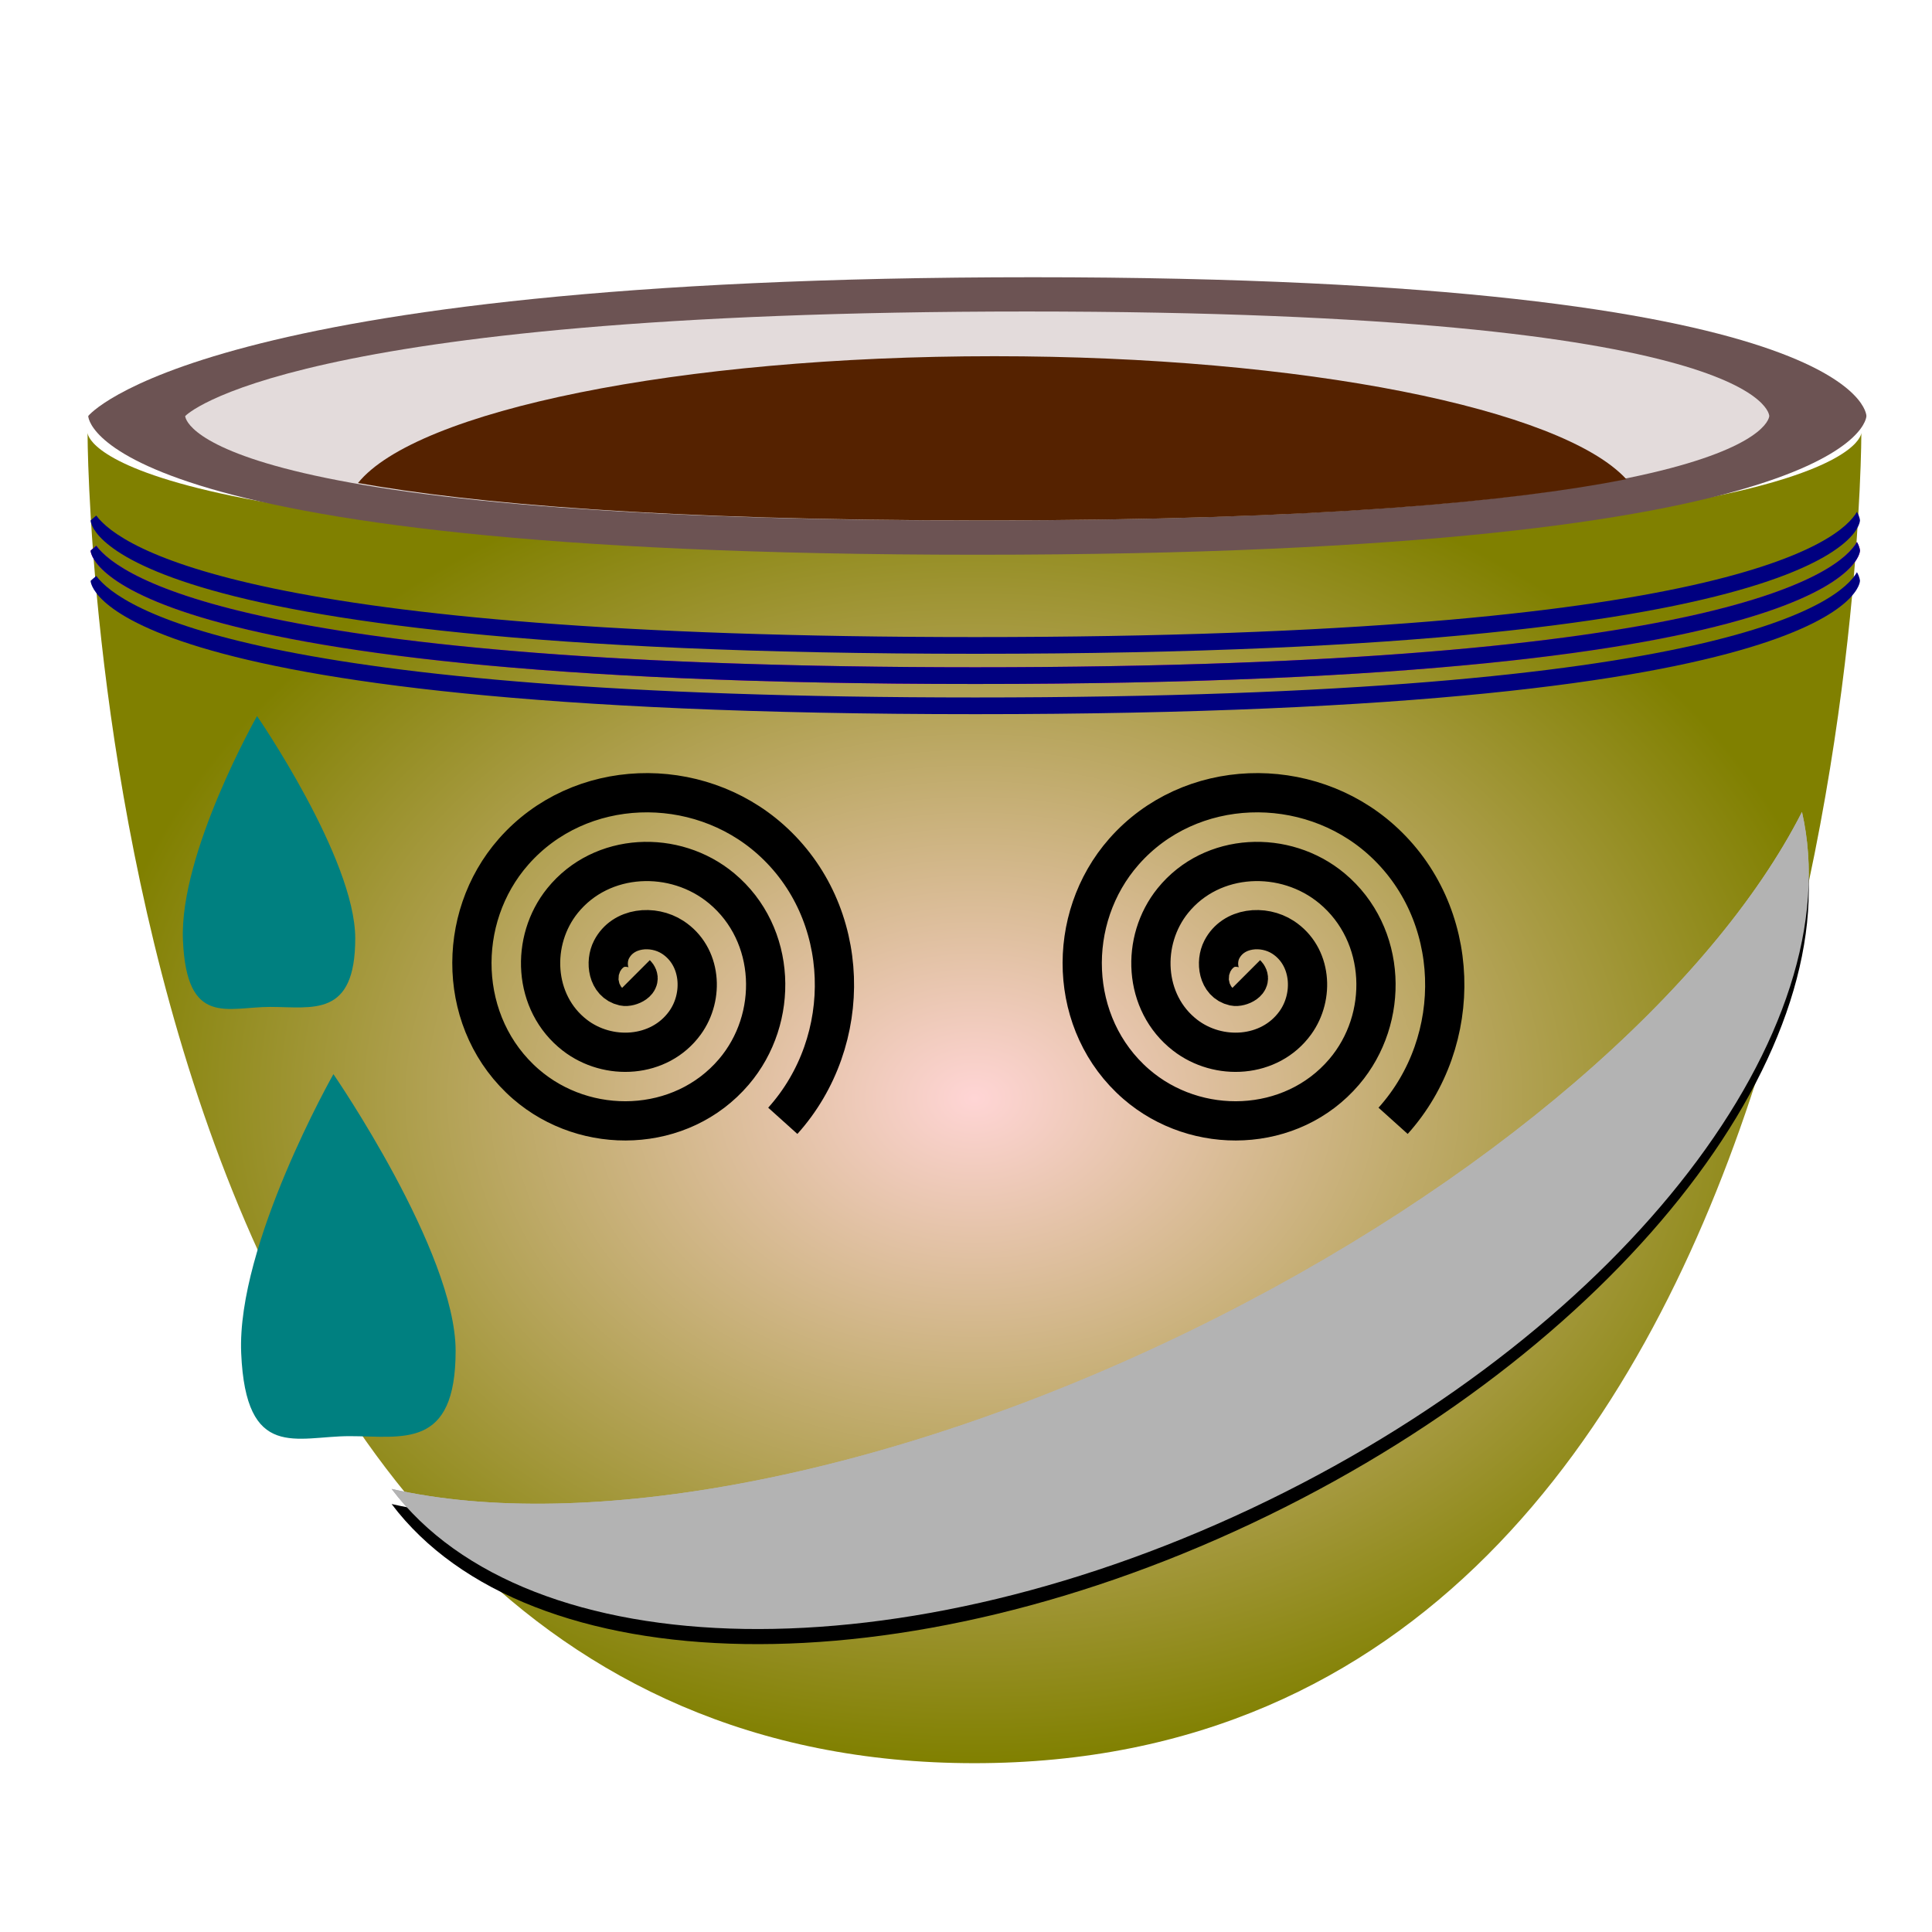
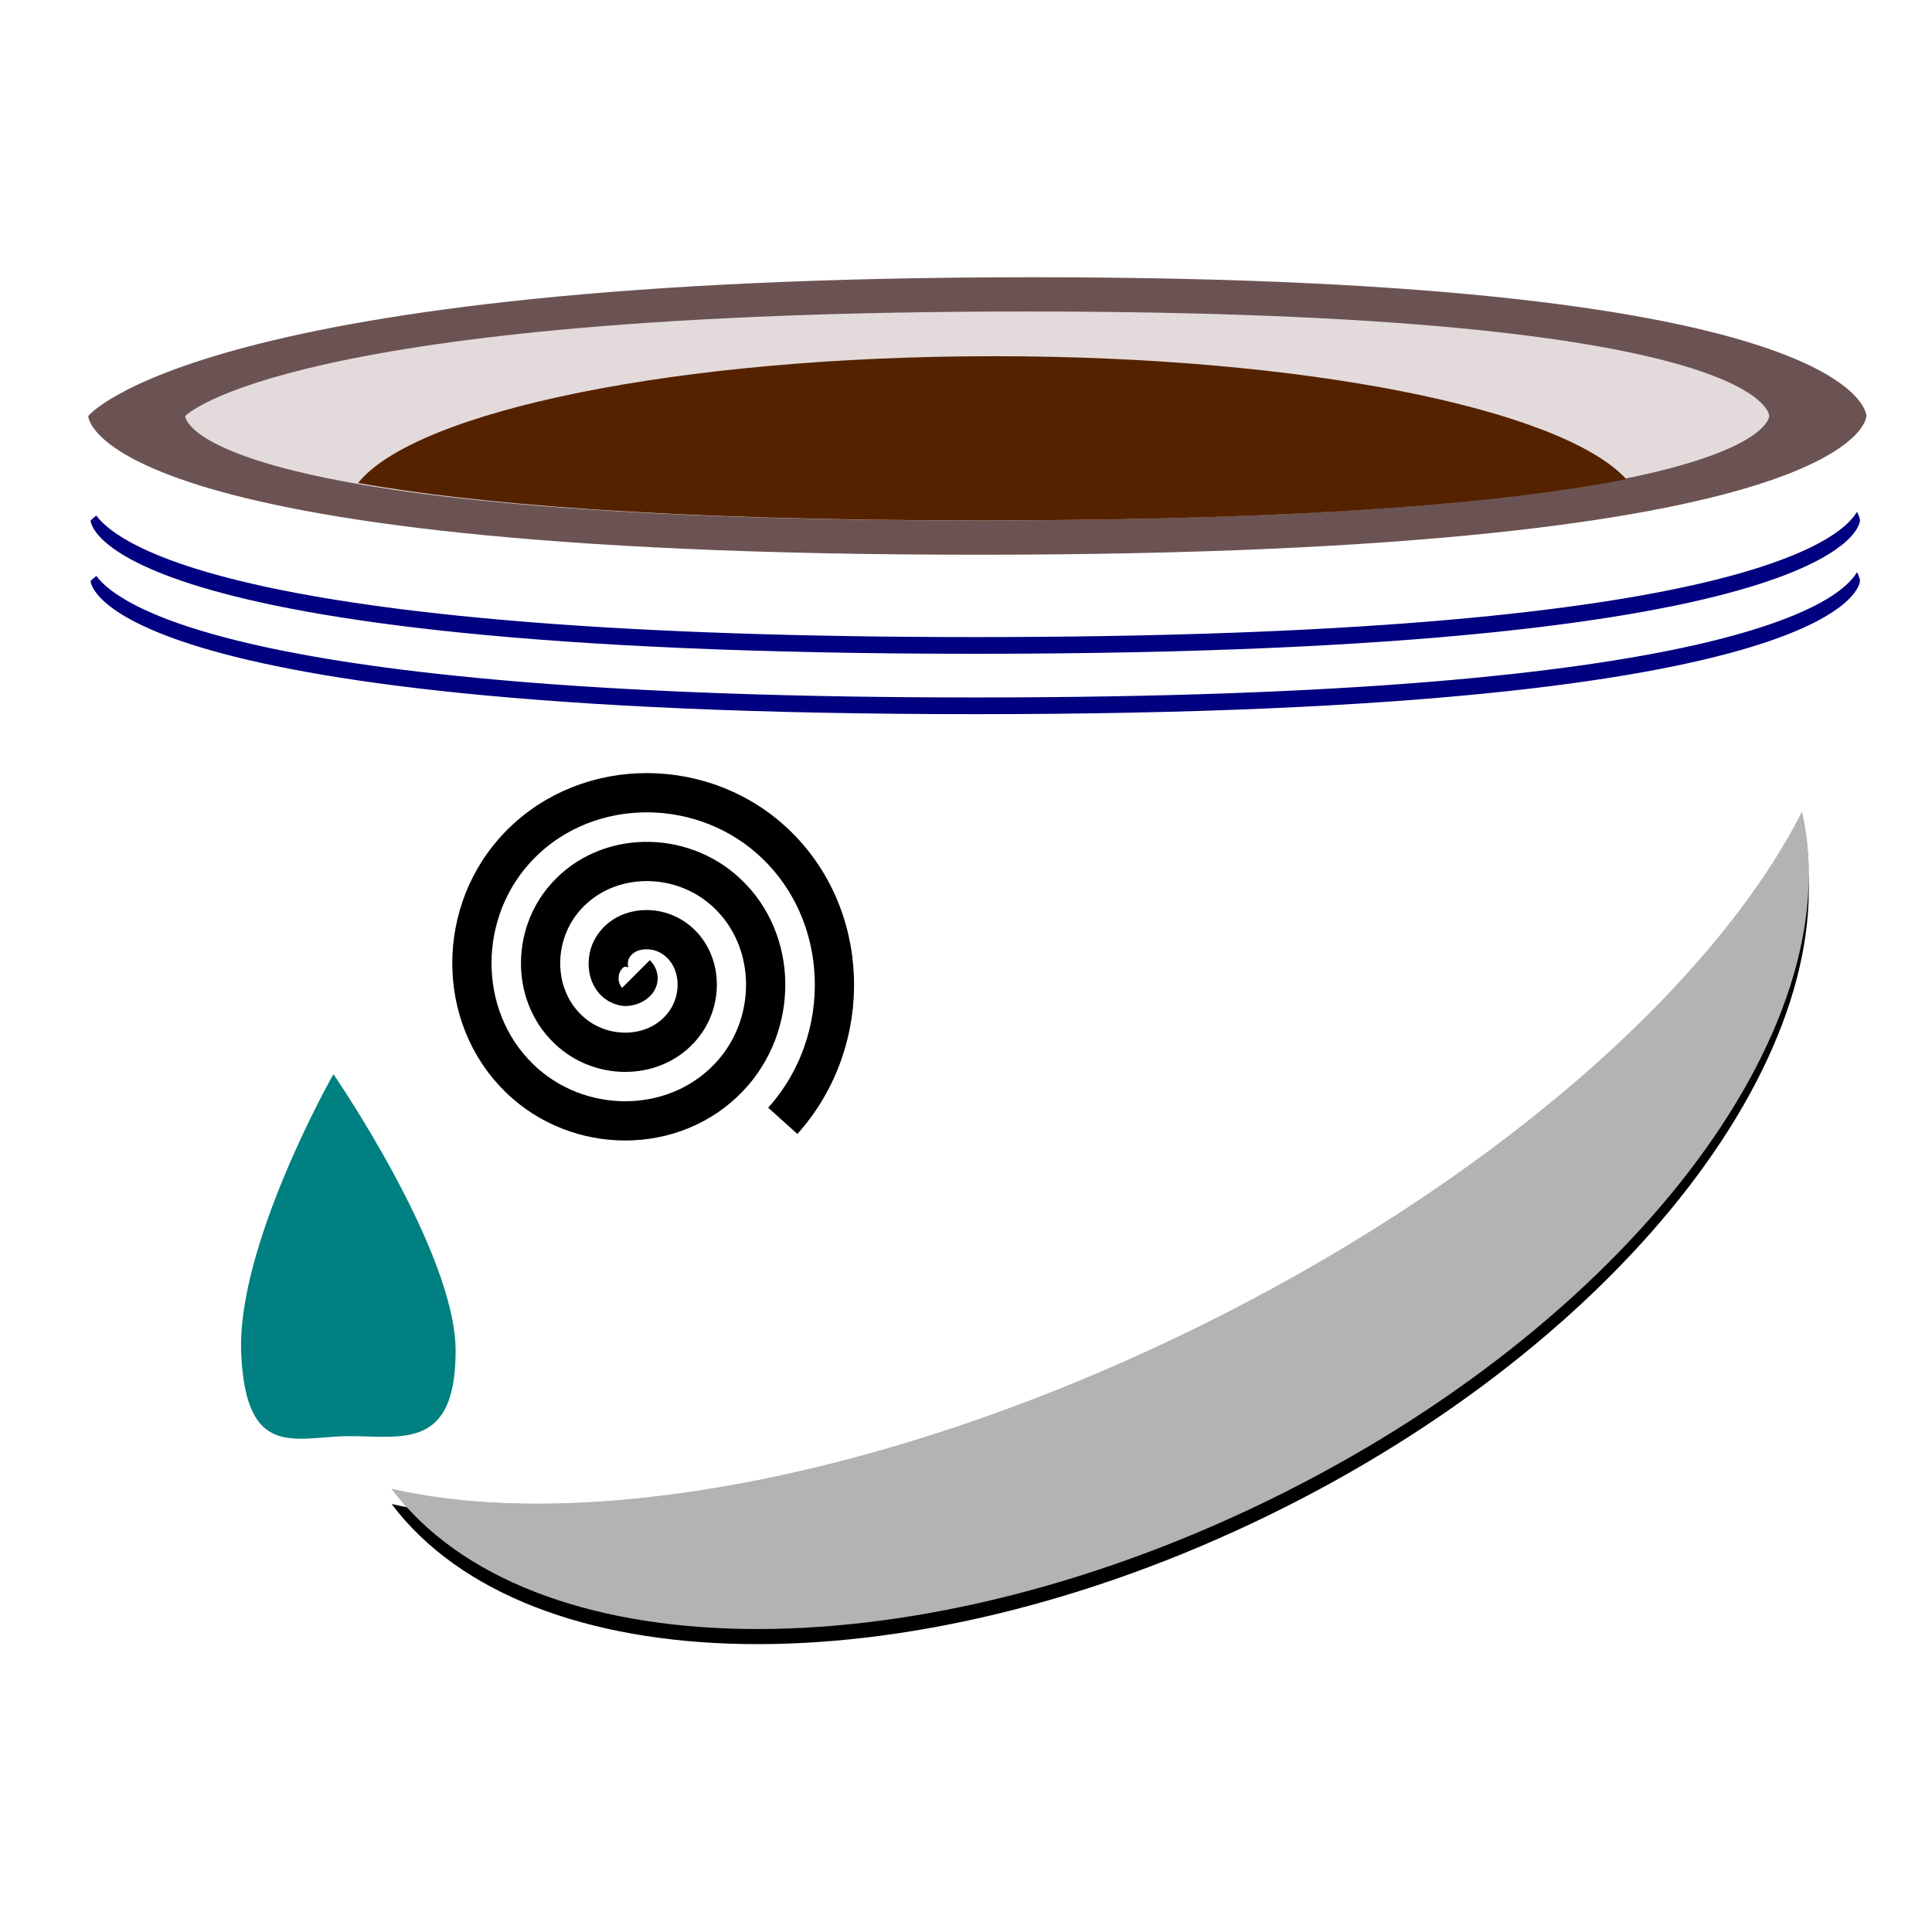
<svg xmlns="http://www.w3.org/2000/svg" xmlns:ns1="http://sodipodi.sourceforge.net/DTD/sodipodi-0.dtd" xmlns:ns2="http://www.inkscape.org/namespaces/inkscape" id="svg3917" ns1:docname="sweet_cup_15.svg" viewBox="0 0 256 256" version="1.1" ns2:version="0.48.4 r9939">
  <defs id="defs3919">
    <radialGradient id="radialGradient3764" gradientUnits="userSpaceOnUse" cy="121" cx="120" gradientTransform="matrix(1.469 0 0 1.102 -520.96 -441.32)" r="80" ns2:collect="always">
      <stop id="stop3521" style="stop-color:#ffd5d5" offset="0" />
      <stop id="stop3523" style="stop-color:#808000" offset="1" />
    </radialGradient>
  </defs>
  <ns1:namedview id="base" bordercolor="#666666" ns2:pageshadow="2" ns2:window-y="-4" pagecolor="#ffffff" ns2:window-height="1024" ns2:grid-bbox="true" ns2:window-maximized="1" ns2:zoom="1.158716" ns2:window-x="-4" showgrid="true" borderopacity="1.0" ns2:current-layer="layer1" ns2:cx="190.37337" ns2:cy="120.78965" ns2:window-width="1920" ns2:pageopacity="0.0" ns2:document-units="px" />
  <g id="layer1" ns2:label="Layer 1" ns2:groupmode="layer" transform="translate(0,192)">
    <g id="g3747" transform="translate(473.8 261.5)">
-       <path id="path3513" style="fill:url(#radialGradient3764)" ns2:connector-curvature="0" d="m-462.2-396.15s0 176.28 117.52 176.28 117.52-176.28 117.52-176.28 0 14.69-117.52 14.69-117.52-14.69-117.52-14.69z" />
      <path id="path3489" d="m-462.11-398.38s14.726-18.385 125.17-18.385c110.45 0 110.45 18.385 110.45 18.385s0 18.385-117.81 18.385-117.81-18.385-117.81-18.385z" style="fill:#6c5353" ns2:connector-curvature="0" />
      <path id="path3491" style="fill:#e3dbdb" ns2:connector-curvature="0" d="m-449.25-398.38s13.118-13.845 111.5-13.845c98.386 0 98.386 13.845 98.386 13.845s0 13.845-104.95 13.845-104.95-13.845-104.95-13.845z" />
      <path id="path3493" d="m-342.08-406.3c-41.768 0-76.568 7.229-84.283 16.801 15.057 2.696 40.296 4.958 82.722 4.958 44.989 0 70.654-2.555 85.339-5.463-8.535-9.313-42.769-16.296-83.778-16.296z" style="fill:#552200" ns2:connector-curvature="0" />
-       <path id="path3495" style="fill:#d400aa" ns1:type="inkscape:offset" d="m225.31 40.531c-1.908 3.431-14.806 15-102.03 15-83.621 0-98.915-10.658-101.72-14.562-0.437 0.368-0.656 0.594-0.656 0.594s0.008 15.969 102.38 15.969 102.38-15.969 102.38-15.969 0.001-0.397-0.344-1.031z" ns2:original="M 225.3125 40.53125 C 223.40406 43.962534 210.50679 55.53125 123.28125 55.53125 C 39.659911 55.53125 24.366722 44.87297 21.5625 40.96875 C 21.125567 41.336693 20.90625 41.5625 20.90625 41.5625 C 20.90625 41.5625 20.913849 57.53125 123.28125 57.53125 C 225.64863 57.53125 225.65625 41.5625 225.65625 41.5625 C 225.65625 41.5625 225.65706 41.165685 225.3125 40.53125 z " transform="matrix(1.145 0 0 1.106 -485.73 -426.5)" ns2:radius="0" />
-       <path id="path3497" style="fill:#000080" ns1:type="inkscape:offset" d="m225.31 40.531c-1.908 3.431-14.806 15-102.03 15-83.621 0-98.915-10.658-101.72-14.562-0.437 0.368-0.656 0.594-0.656 0.594s0.008 15.969 102.38 15.969 102.38-15.969 102.38-15.969 0.001-0.397-0.344-1.031z" ns2:original="M 225.3125 40.53125 C 223.40406 43.962534 210.50679 55.53125 123.28125 55.53125 C 39.659911 55.53125 24.366722 44.87297 21.5625 40.96875 C 21.125567 41.336693 20.90625 41.5625 20.90625 41.5625 C 20.90625 41.5625 20.913849 57.53125 123.28125 57.53125 C 225.64863 57.53125 225.65625 41.5625 225.65625 41.5625 C 225.65625 41.5625 225.65706 41.165685 225.3125 40.53125 z " transform="matrix(1.145 0 0 1.106 -485.73 -426.5)" ns2:radius="0" />
      <path id="path3499" style="fill:#000080" ns1:type="inkscape:offset" d="m225.31 40.531c-1.908 3.431-14.806 15-102.03 15-83.621 0-98.915-10.658-101.72-14.562-0.437 0.368-0.656 0.594-0.656 0.594s0.008 15.969 102.38 15.969 102.38-15.969 102.38-15.969 0.001-0.397-0.344-1.031z" ns2:original="M 225.3125 40.53125 C 223.40406 43.962534 210.50679 55.53125 123.28125 55.53125 C 39.659911 55.53125 24.366722 44.87297 21.5625 40.96875 C 21.125567 41.336693 20.90625 41.5625 20.90625 41.5625 C 20.90625 41.5625 20.913849 57.53125 123.28125 57.53125 C 225.64863 57.53125 225.65625 41.5625 225.65625 41.5625 C 225.65625 41.5625 225.65706 41.165685 225.3125 40.53125 z " transform="matrix(1.145 0 0 1.106 -485.73 -430.5)" ns2:radius="0" />
      <path id="path3525" style="fill:#000080" ns1:type="inkscape:offset" d="m225.31 40.531c-1.908 3.431-14.806 15-102.03 15-83.621 0-98.915-10.658-101.72-14.562-0.437 0.368-0.656 0.594-0.656 0.594s0.008 15.969 102.38 15.969 102.38-15.969 102.38-15.969 0.001-0.397-0.344-1.031z" ns2:original="M 225.3125 40.53125 C 223.40406 43.962534 210.50679 55.53125 123.28125 55.53125 C 39.659911 55.53125 24.366722 44.87297 21.5625 40.96875 C 21.125567 41.336693 20.90625 41.5625 20.90625 41.5625 C 20.90625 41.5625 20.913849 57.53125 123.28125 57.53125 C 225.64863 57.53125 225.65625 41.5625 225.65625 41.5625 C 225.65625 41.5625 225.65706 41.165685 225.3125 40.53125 z " transform="matrix(1.145 0 0 1.106 -485.73 -422.5)" ns2:radius="0" />
      <path id="path3527" style="stroke:#000000;stroke-width:5.2;fill:none" ns1:revolution="3" ns1:radius="27.512779" d="m56.66 123.62c0.975 0.975-0.834 1.796-1.621 1.621-2.134-0.474-2.478-3.208-1.621-4.864 1.532-2.962 5.509-3.309 8.106-1.621 3.811 2.477 4.165 7.841 1.621 11.348-3.391 4.674-10.185 5.032-14.591 1.621-5.544-4.292-5.904-12.534-1.621-17.833 5.187-6.418 14.886-6.779 21.076-1.621 7.295 6.079 7.657 17.239 1.621 24.318-6.968 8.173-19.594 8.535-27.561 1.621-9.052-7.856-9.415-21.95-1.621-30.803 8.743-9.932 24.306-10.295 34.045-1.621 10.812 9.629 11.175 26.663 1.621 37.288" transform="translate(-446.19 -448.06)" ns1:argument="-18.064157" ns1:cy="123.62173" ns1:cx="56.659962" ns1:expansion="1" ns1:type="spiral" ns1:t0="0" />
-       <path id="path4297" style="stroke:#000000;stroke-width:5.2;fill:none" ns1:revolution="3" ns1:type="spiral" d="m56.66 123.62c0.975 0.975-0.834 1.796-1.621 1.621-2.134-0.474-2.478-3.208-1.621-4.864 1.532-2.962 5.509-3.309 8.106-1.621 3.811 2.477 4.165 7.841 1.621 11.348-3.391 4.674-10.185 5.032-14.591 1.621-5.544-4.292-5.904-12.534-1.621-17.833 5.187-6.418 14.886-6.779 21.076-1.621 7.295 6.079 7.657 17.239 1.621 24.318-6.968 8.173-19.594 8.535-27.561 1.621-9.052-7.856-9.415-21.95-1.621-30.803 8.743-9.932 24.306-10.295 34.045-1.621 10.812 9.629 11.175 26.663 1.621 37.288" transform="translate(-365.32 -448.06)" ns1:argument="-18.064157" ns1:cy="123.62173" ns1:cx="56.659962" ns1:t0="0" ns1:radius="27.512779" ns1:expansion="1" />
      <path id="path4303" d="m-421.91-256.21c18.03 23.902 67.86 25.069 116.19 1.506 47.635-23.224 77.247-62.393 70.692-91.21-11.83 23.259-41.592 49.519-80.916 68.691-40.38 19.687-80.416 26.83-105.97 21.012z" style="fill:#b3b3b3" ns2:connector-curvature="0" />
-       <path id="path4341" style="fill:#008080" ns2:connector-curvature="0" d="m-439.74-358.62s-10.311 18.166-9.82 29.704c0.491 11.538 5.892 8.838 11.538 8.838 5.646 0 11.293 1.473 11.293-9.083s-13.011-29.459-13.011-29.459z" />
      <path id="path4343" d="m-429.62-311.17s-12.832 22.608-12.221 36.968c0.611 14.359 7.332 10.999 14.359 10.999 7.027 0 14.054 1.833 14.054-11.304s-16.192-36.662-16.192-36.662z" style="fill:#008080" ns2:connector-curvature="0" />
      <path id="path4546" d="m-421.91-254.21c18.03 23.902 67.86 25.069 116.19 1.506 47.635-23.224 77.247-62.393 70.692-91.21-11.83 23.259-41.592 49.519-80.916 68.691-40.38 19.687-80.416 26.83-105.97 21.012z" style="fill:#000000" ns2:connector-curvature="0" />
      <path id="path4534" style="fill:#b3b3b3" ns2:connector-curvature="0" d="m-421.91-256.21c18.03 23.902 67.86 25.069 116.19 1.506 47.635-23.224 77.247-62.393 70.692-91.21-11.83 23.259-41.592 49.519-80.916 68.691-40.38 19.687-80.416 26.83-105.97 21.012z" />
    </g>
  </g>
</svg>